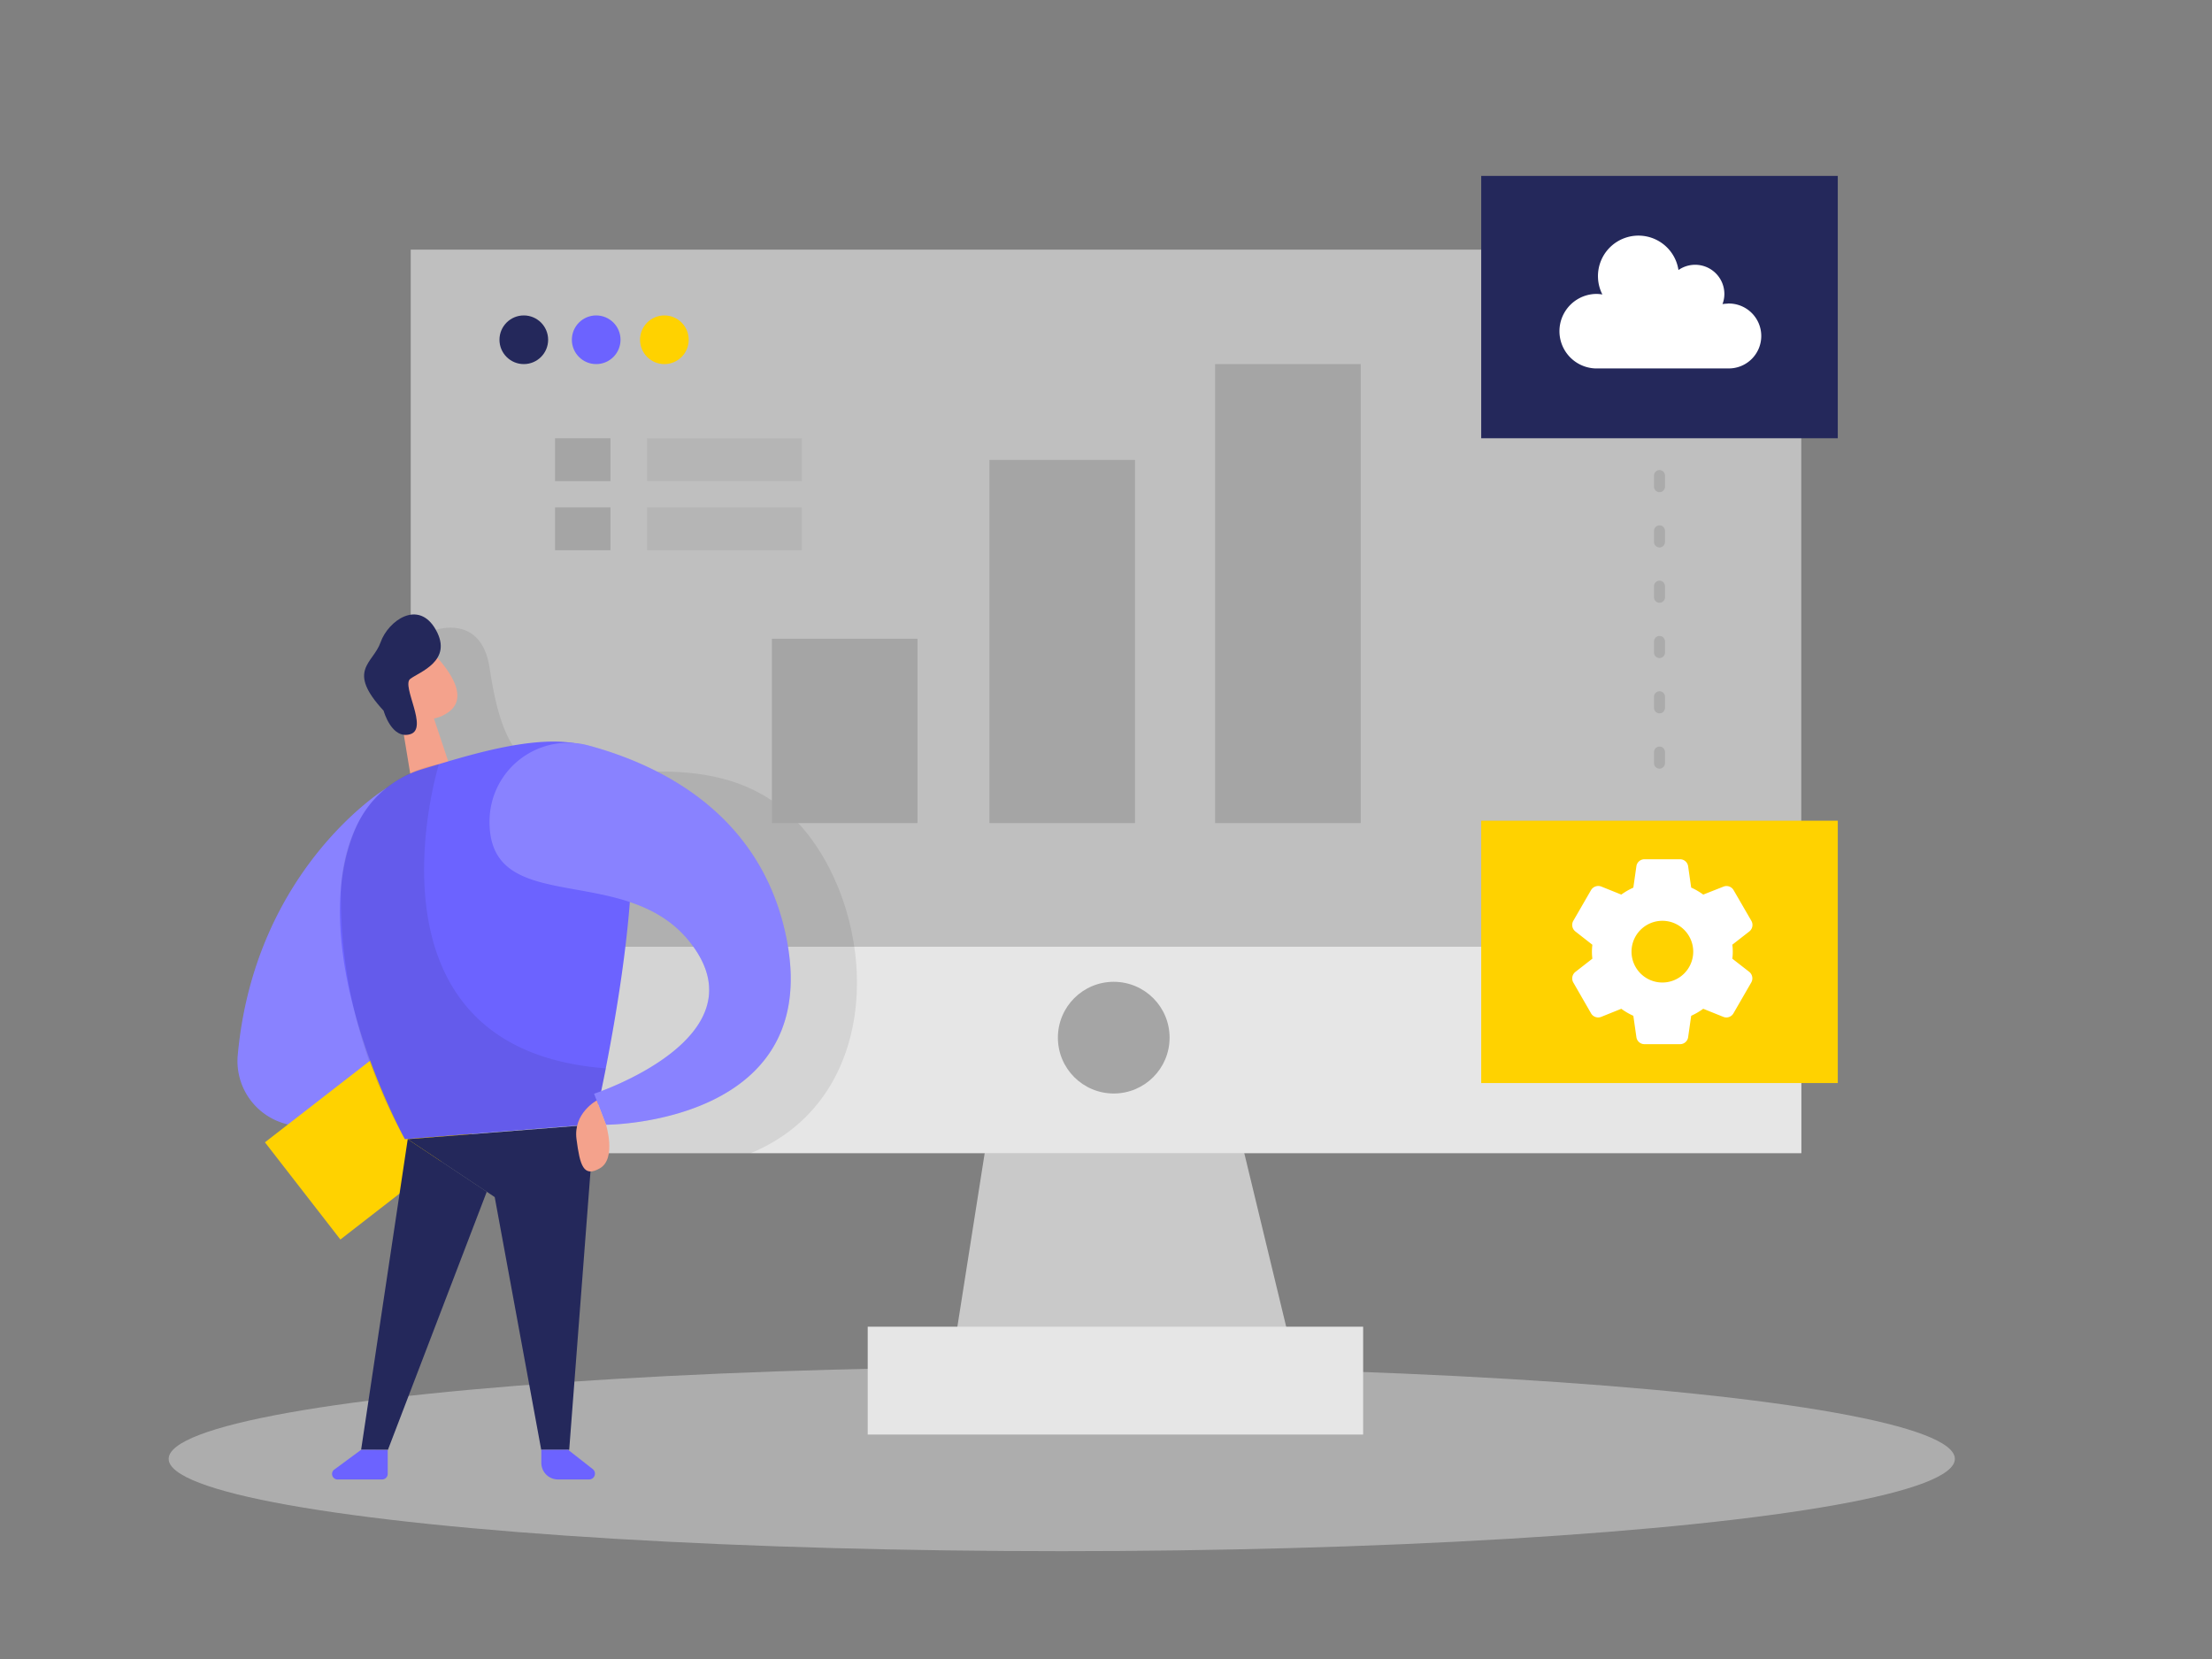
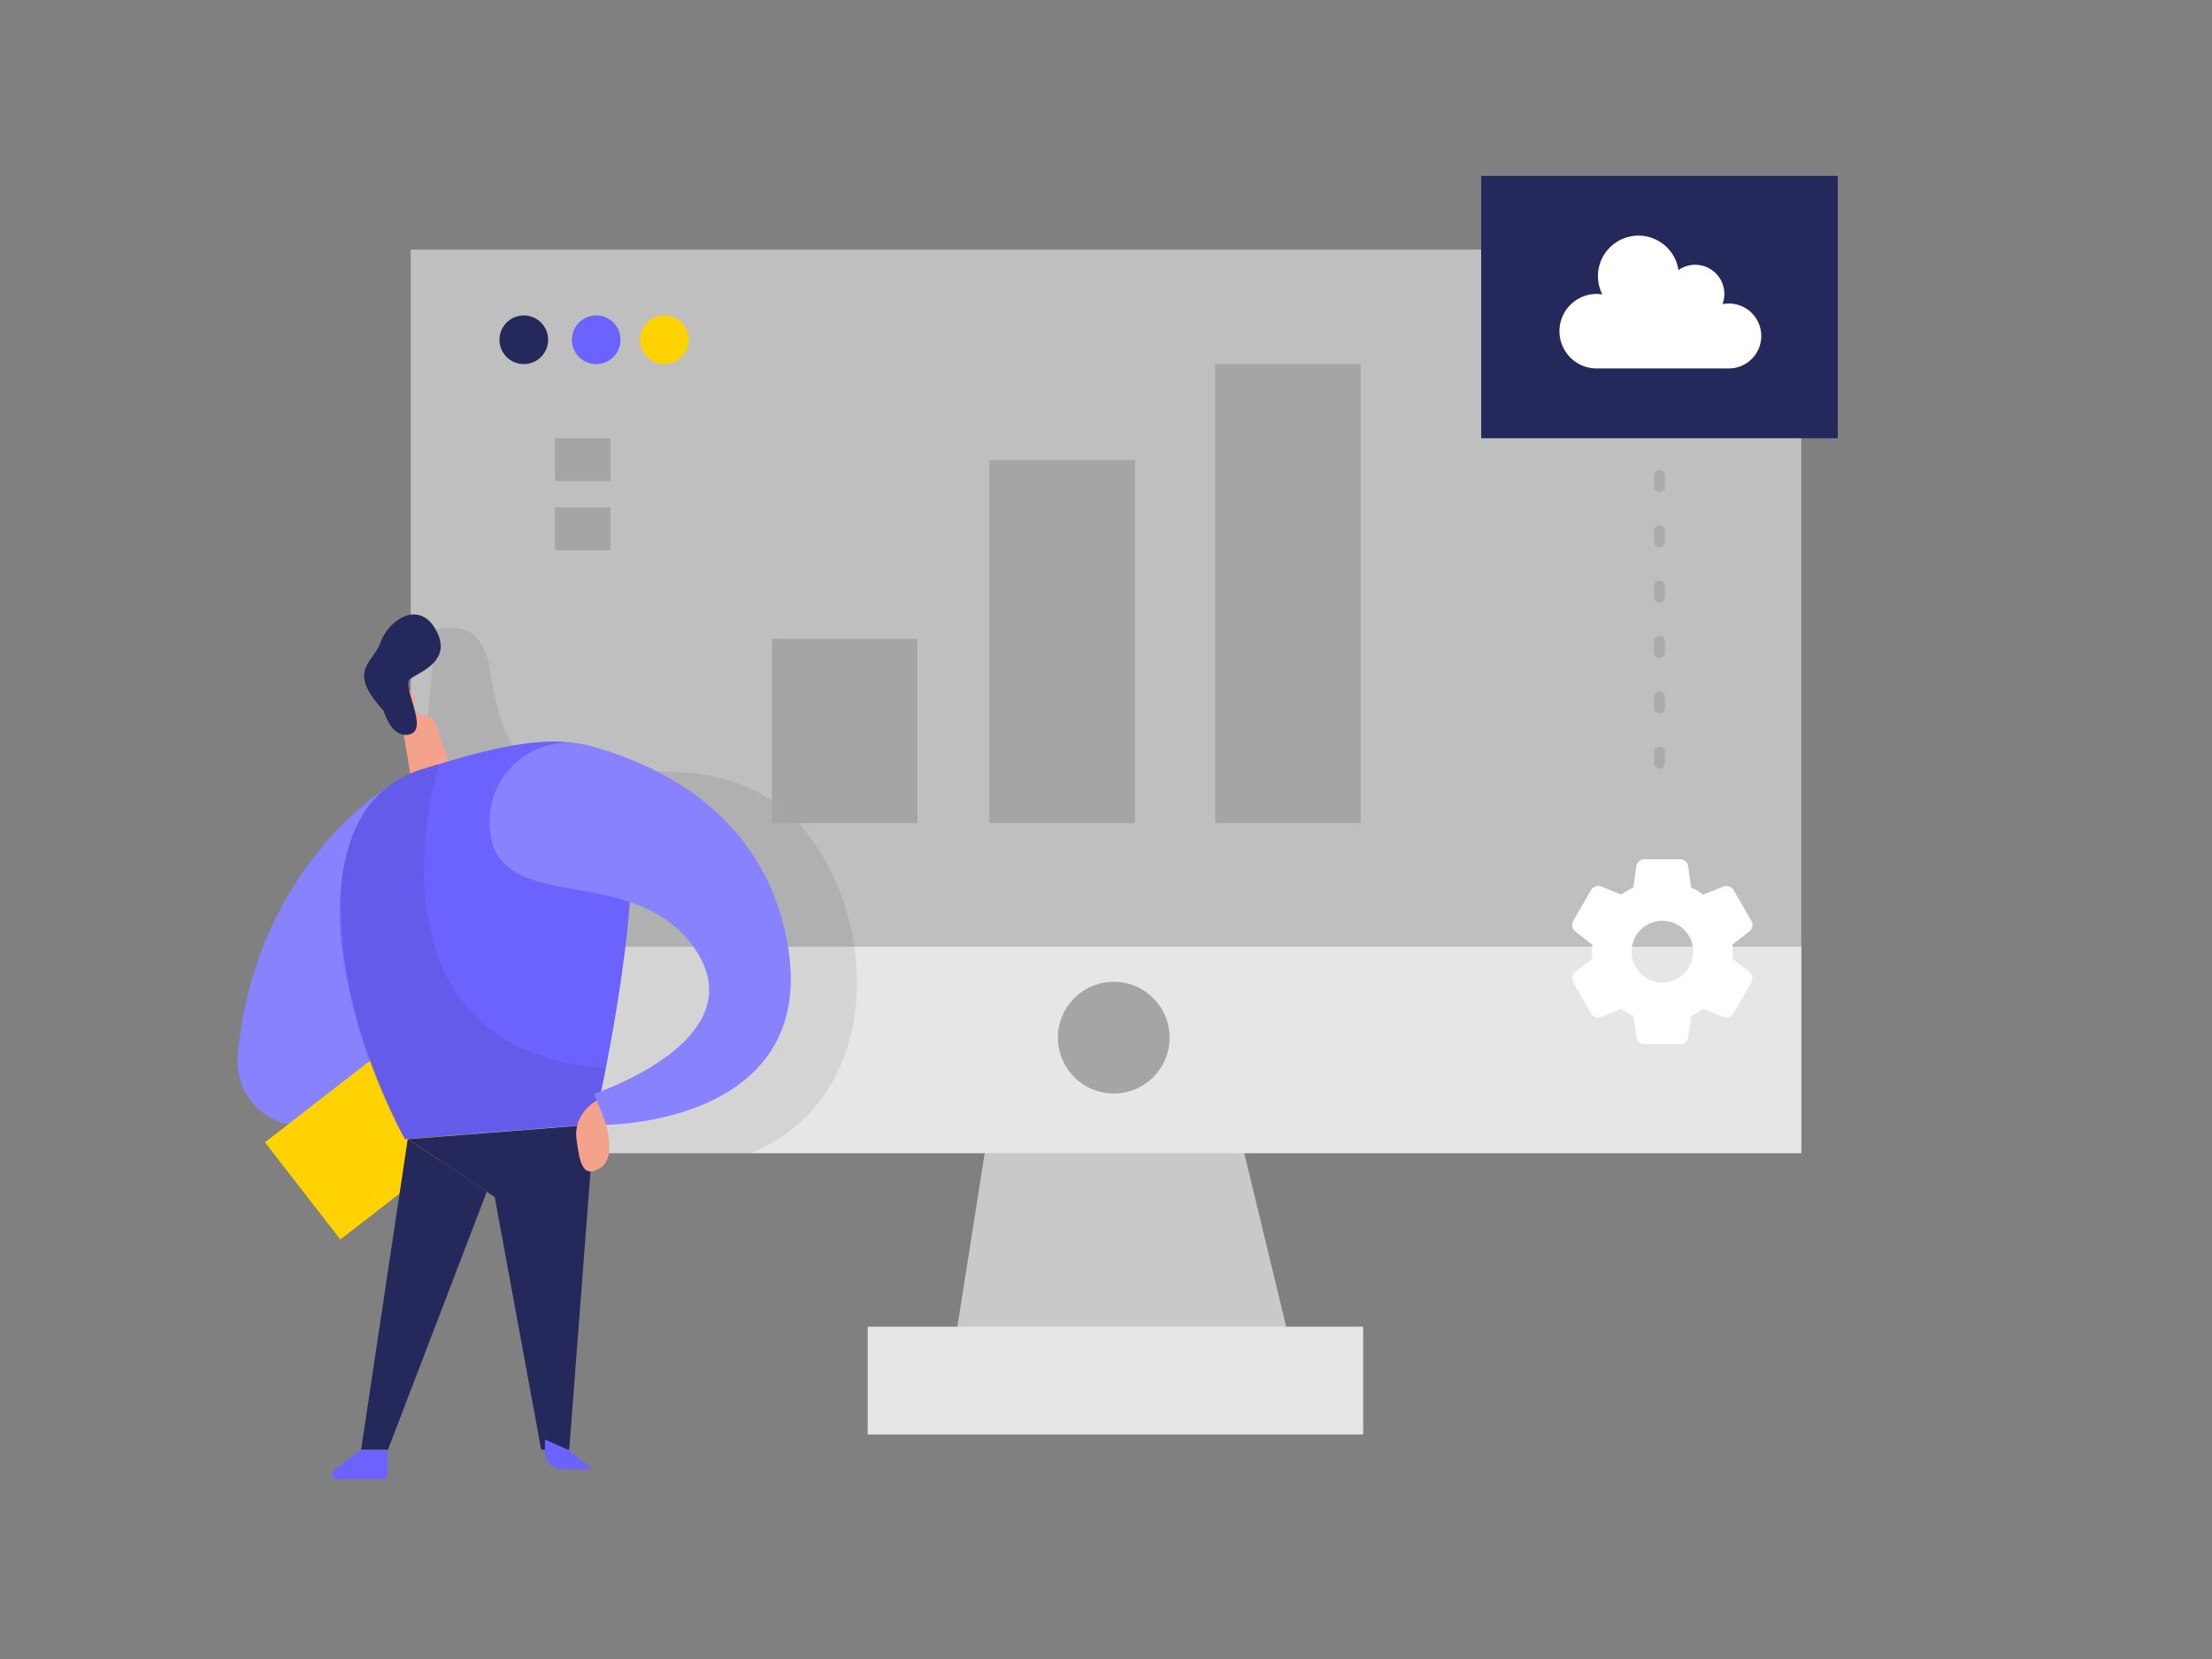
<svg xmlns="http://www.w3.org/2000/svg" id="Layer_1" data-name="Layer 1" viewBox="0 0 400 300">
  <rect x="0" y="0" width="400" height="300" fill="#808080" stroke="none" />
  <title>#84_data process_twocolour</title>
  <rect x="74.27" y="45.14" width="251.46" height="163.38" fill="#c9c9c9" opacity="0.86" />
  <polygon points="181 189.87 171.45 250.54 235.15 250.54 220.5 189.87 181 189.87" fill="#c9c9c9" />
-   <ellipse cx="192" cy="263.81" rx="161.5" ry="16.69" fill="#e6e6e6" opacity="0.45" />
  <rect x="74.27" y="171.2" width="251.46" height="37.32" fill="#e6e6e6" />
  <path d="M78.82,113.9s8.23-2.9,9.71,6.85,4,20,14.88,19.75,31.09-5.5,43.34,11.25,12.5,47.05-11,56.78H110.09L93,180.25,107.19,156l-20.44-8.25-10-11.25Z" opacity="0.08" />
  <circle cx="201.4" cy="187.64" r="10.1" fill="#a5a5a5" />
  <rect x="156.91" y="239.91" width="89.59" height="19.5" fill="#e6e6e6" />
  <polygon points="78.47 129.93 81.27 138.33 74.62 142.56 72.22 127.99 78.47 129.93" fill="#f4a28c" />
-   <path d="M69.94,119.86a5.24,5.24,0,0,1,8.66-1.45c2.83,3,6.24,7.83,2.38,10.45-5.91,4-11.33-3.48-11.33-3.48A9.61,9.61,0,0,1,69.94,119.86Z" fill="#f4a28c" />
  <path d="M74.26,125s-1.51-1.27-2.2.53,2,2.67,2.79,1.76S74.26,125,74.26,125Z" fill="#f4a28c" />
  <path d="M69.91,142.49S46.1,156.91,43,190.75a11.75,11.75,0,0,0,8.9,12.54L79.77,210Z" fill="#6c63ff" />
  <path d="M69.91,142.49S46.1,156.91,43,190.75a11.75,11.75,0,0,0,8.9,12.54L79.77,210Z" fill="#fff" opacity="0.2" />
  <rect x="55.65" y="190.75" width="22.25" height="30.5" transform="translate(188.56 26.94) rotate(52.18)" fill="#ffd200" />
  <path d="M64.4,149.57a19.18,19.18,0,0,1,12-10.49c10.18-3.06,29.51-9.48,35.23,0,7.82,13-4.22,64.22-4.22,64.22L73.22,206S54.4,172.06,64.4,149.57Z" fill="#6c63ff" />
  <polygon points="107.43 203.35 102.93 262.17 97.87 262.17 89.46 216.47 73.73 206 107.43 203.35" fill="#24285b" />
  <polygon points="73.73 206 65.3 262.17 70.15 262.17 88.02 215.51 73.73 206" fill="#24285b" />
  <path d="M79.37,138.19s-16,51.54,30.21,55l-2.15,10.2L73.22,206a88.76,88.76,0,0,1-11.55-45.51s.29-13.15,9.55-19A20.85,20.85,0,0,1,79.37,138.19Z" opacity="0.08" />
  <path d="M65.3,262.17l-4.73,3.49a1,1,0,0,0,.61,1.87h7.93a1,1,0,0,0,1-1v-4.32Z" fill="#6c63ff" />
-   <path d="M102.73,262.17l4.45,3.48a1.05,1.05,0,0,1-.65,1.88h-5.64a3,3,0,0,1-3-3v-2.35Z" fill="#6c63ff" />
+   <path d="M102.73,262.17l4.45,3.48h-5.64a3,3,0,0,1-3-3v-2.35Z" fill="#6c63ff" />
  <path d="M69.37,128.52s1.43,5.25,4.81,4.25-1.63-8.75,0-10,7.79-3.25,4.64-8.87-8.64-1.63-10,2.25S62.56,121.15,69.37,128.52Z" fill="#24285b" />
  <circle cx="94.72" cy="61.44" r="4.4" fill="#24285b" />
  <circle cx="107.81" cy="61.44" r="4.4" fill="#6c63ff" />
  <circle cx="120.14" cy="61.44" r="4.4" fill="#ffd200" />
  <rect x="267.85" y="31.81" width="64.48" height="47.44" fill="#24285b" />
-   <rect x="267.85" y="148.41" width="64.48" height="47.44" fill="#ffd200" />
  <path d="M312.4,54.91a7,7,0,0,0-.92.08,5.1,5.1,0,0,0,.34-1.84,5.28,5.28,0,0,0-8.3-4.32,7.32,7.32,0,1,0-13.76,4.42,6.62,6.62,0,0,0-1.1-.1,6.74,6.74,0,0,0-.28,13.47v0h24a5.87,5.87,0,1,0,0-11.73Z" fill="#fff" />
  <path d="M88.53,148.15a14.21,14.21,0,0,1,17.9-13.34c12.95,3.5,30.61,12.17,35.51,33.58,8,34.94-32.36,35-32.36,35l-2.15-5.61s31.32-10.25,17.11-27.68C112.81,155.67,88.08,166.17,88.53,148.15Z" fill="#6c63ff" />
  <path d="M88.53,148.15a14.21,14.21,0,0,1,17.9-13.34c12.95,3.5,30.61,12.17,35.51,33.58,8,34.94-32.36,35-32.36,35l-2.15-5.61s31.32-10.25,17.11-27.68C112.81,155.67,88.08,166.17,88.53,148.15Z" fill="#fff" opacity="0.2" />
  <path d="M107.91,199s-4.28,2.27-3.66,7,1.25,7,4.25,5.25,1.08-7.9,1.08-7.9Z" fill="#f4a28c" />
  <rect x="139.58" y="115.51" width="26.33" height="33.33" fill="#a5a5a5" />
  <rect x="178.92" y="83.17" width="26.33" height="65.67" fill="#a5a5a5" />
  <rect x="219.73" y="65.84" width="26.33" height="83" fill="#a5a5a5" />
  <rect x="100.37" y="79.25" width="10.02" height="7.75" fill="#a5a5a5" />
-   <rect x="117.02" y="79.25" width="27.98" height="7.75" fill="#a5a5a5" opacity="0.4" />
  <rect x="100.37" y="91.75" width="10.02" height="7.75" fill="#a5a5a5" />
-   <rect x="117.02" y="91.75" width="27.98" height="7.75" fill="#a5a5a5" opacity="0.4" />
  <line x1="300.09" y1="86" x2="300.09" y2="141.25" fill="none" opacity="0.74" stroke-linecap="round" stroke-linejoin="round" stroke-width="2" stroke-dasharray="2 8" stroke="#a5a5a5" />
  <path d="M316.34,175.76l-3.08-2.4a10,10,0,0,0,0-2.53l3.08-2.4a1.5,1.5,0,0,0,.36-1.92L313.51,161a1.48,1.48,0,0,0-1.85-.67L308,161.77a12.63,12.63,0,0,0-2.18-1.27l-.55-3.84a1.48,1.48,0,0,0-1.48-1.28h-6.41a1.47,1.47,0,0,0-1.47,1.27l-.55,3.86a12.87,12.87,0,0,0-2.18,1.26l-3.63-1.46a1.52,1.52,0,0,0-1.84.65l-3.2,5.54a1.5,1.5,0,0,0,.36,1.93l3.08,2.41a11.83,11.83,0,0,0-.08,1.26,12,12,0,0,0,.08,1.26l-3.08,2.4a1.5,1.5,0,0,0-.36,1.92l3.19,5.54a1.48,1.48,0,0,0,1.85.66l3.63-1.46a12.26,12.26,0,0,0,2.18,1.27l.55,3.84a1.47,1.47,0,0,0,1.47,1.29h6.41a1.47,1.47,0,0,0,1.48-1.27l.55-3.86a12.94,12.94,0,0,0,2.18-1.27l3.63,1.46a1.5,1.5,0,0,0,.55.11,1.48,1.48,0,0,0,1.29-.76l3.21-5.56A1.51,1.51,0,0,0,316.34,175.76Zm-15.72,1.91a5.58,5.58,0,1,1,5.57-5.57A5.58,5.58,0,0,1,300.62,177.67Z" fill="#fff" />
</svg>